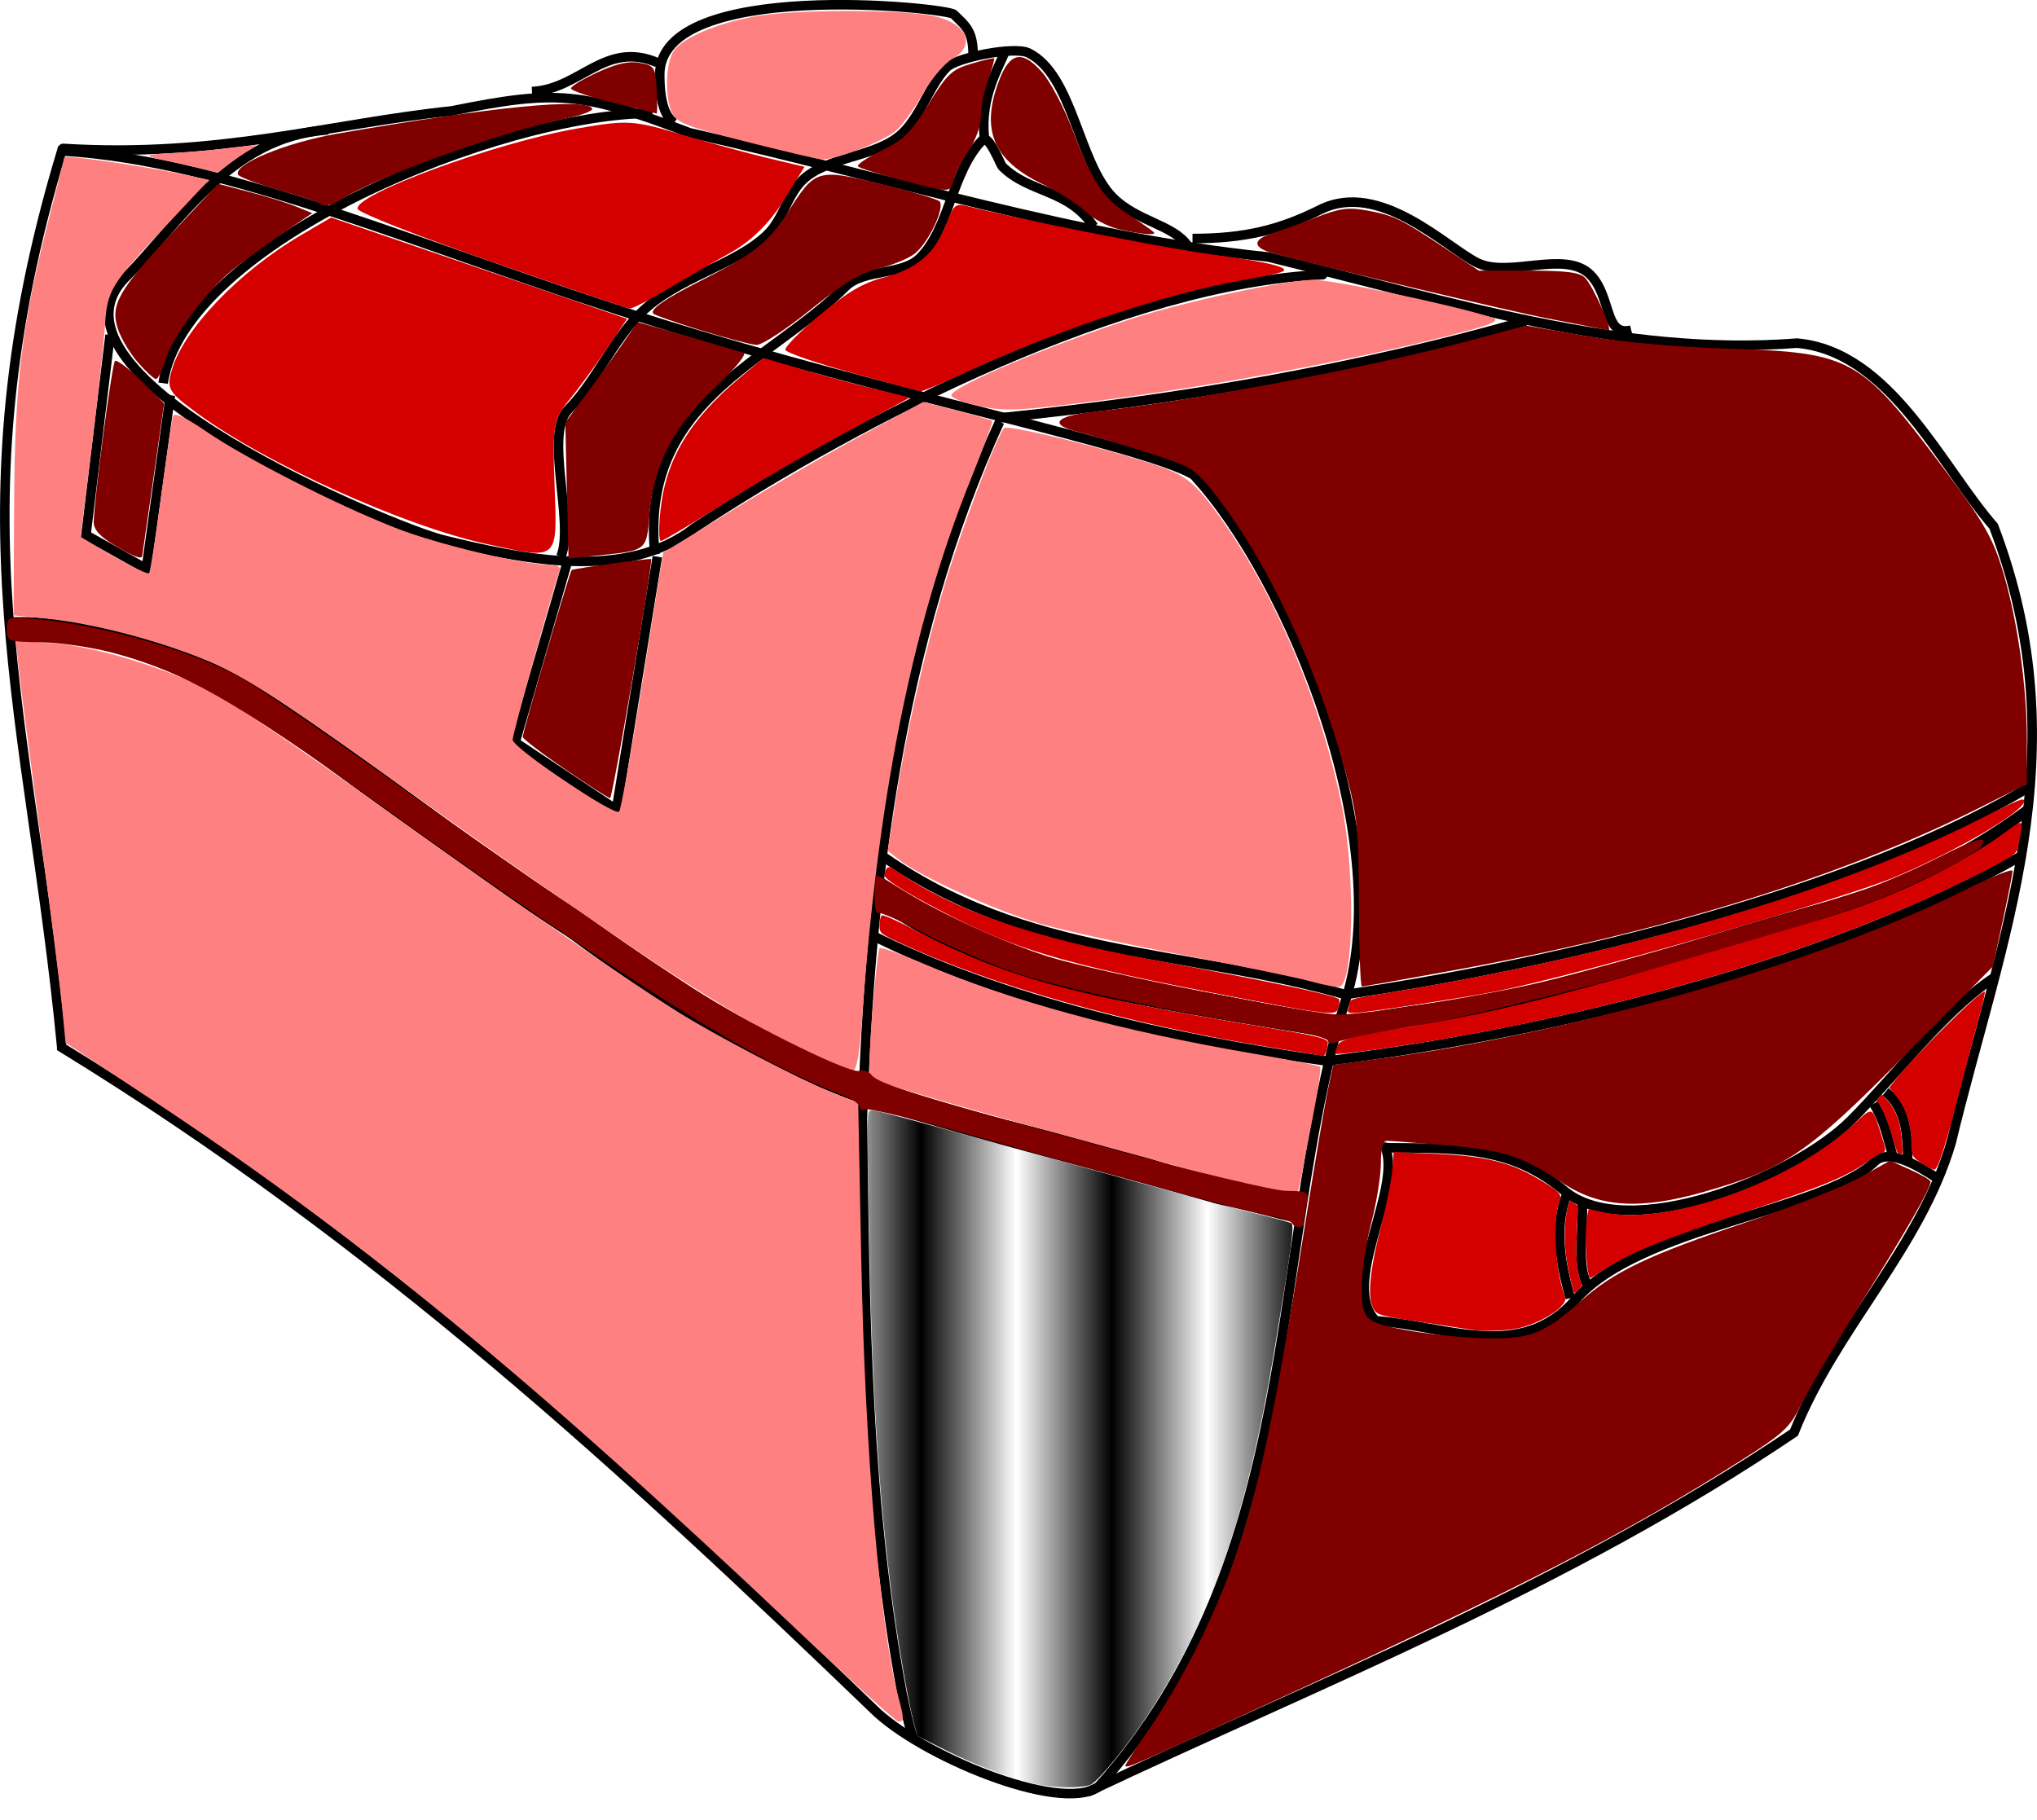
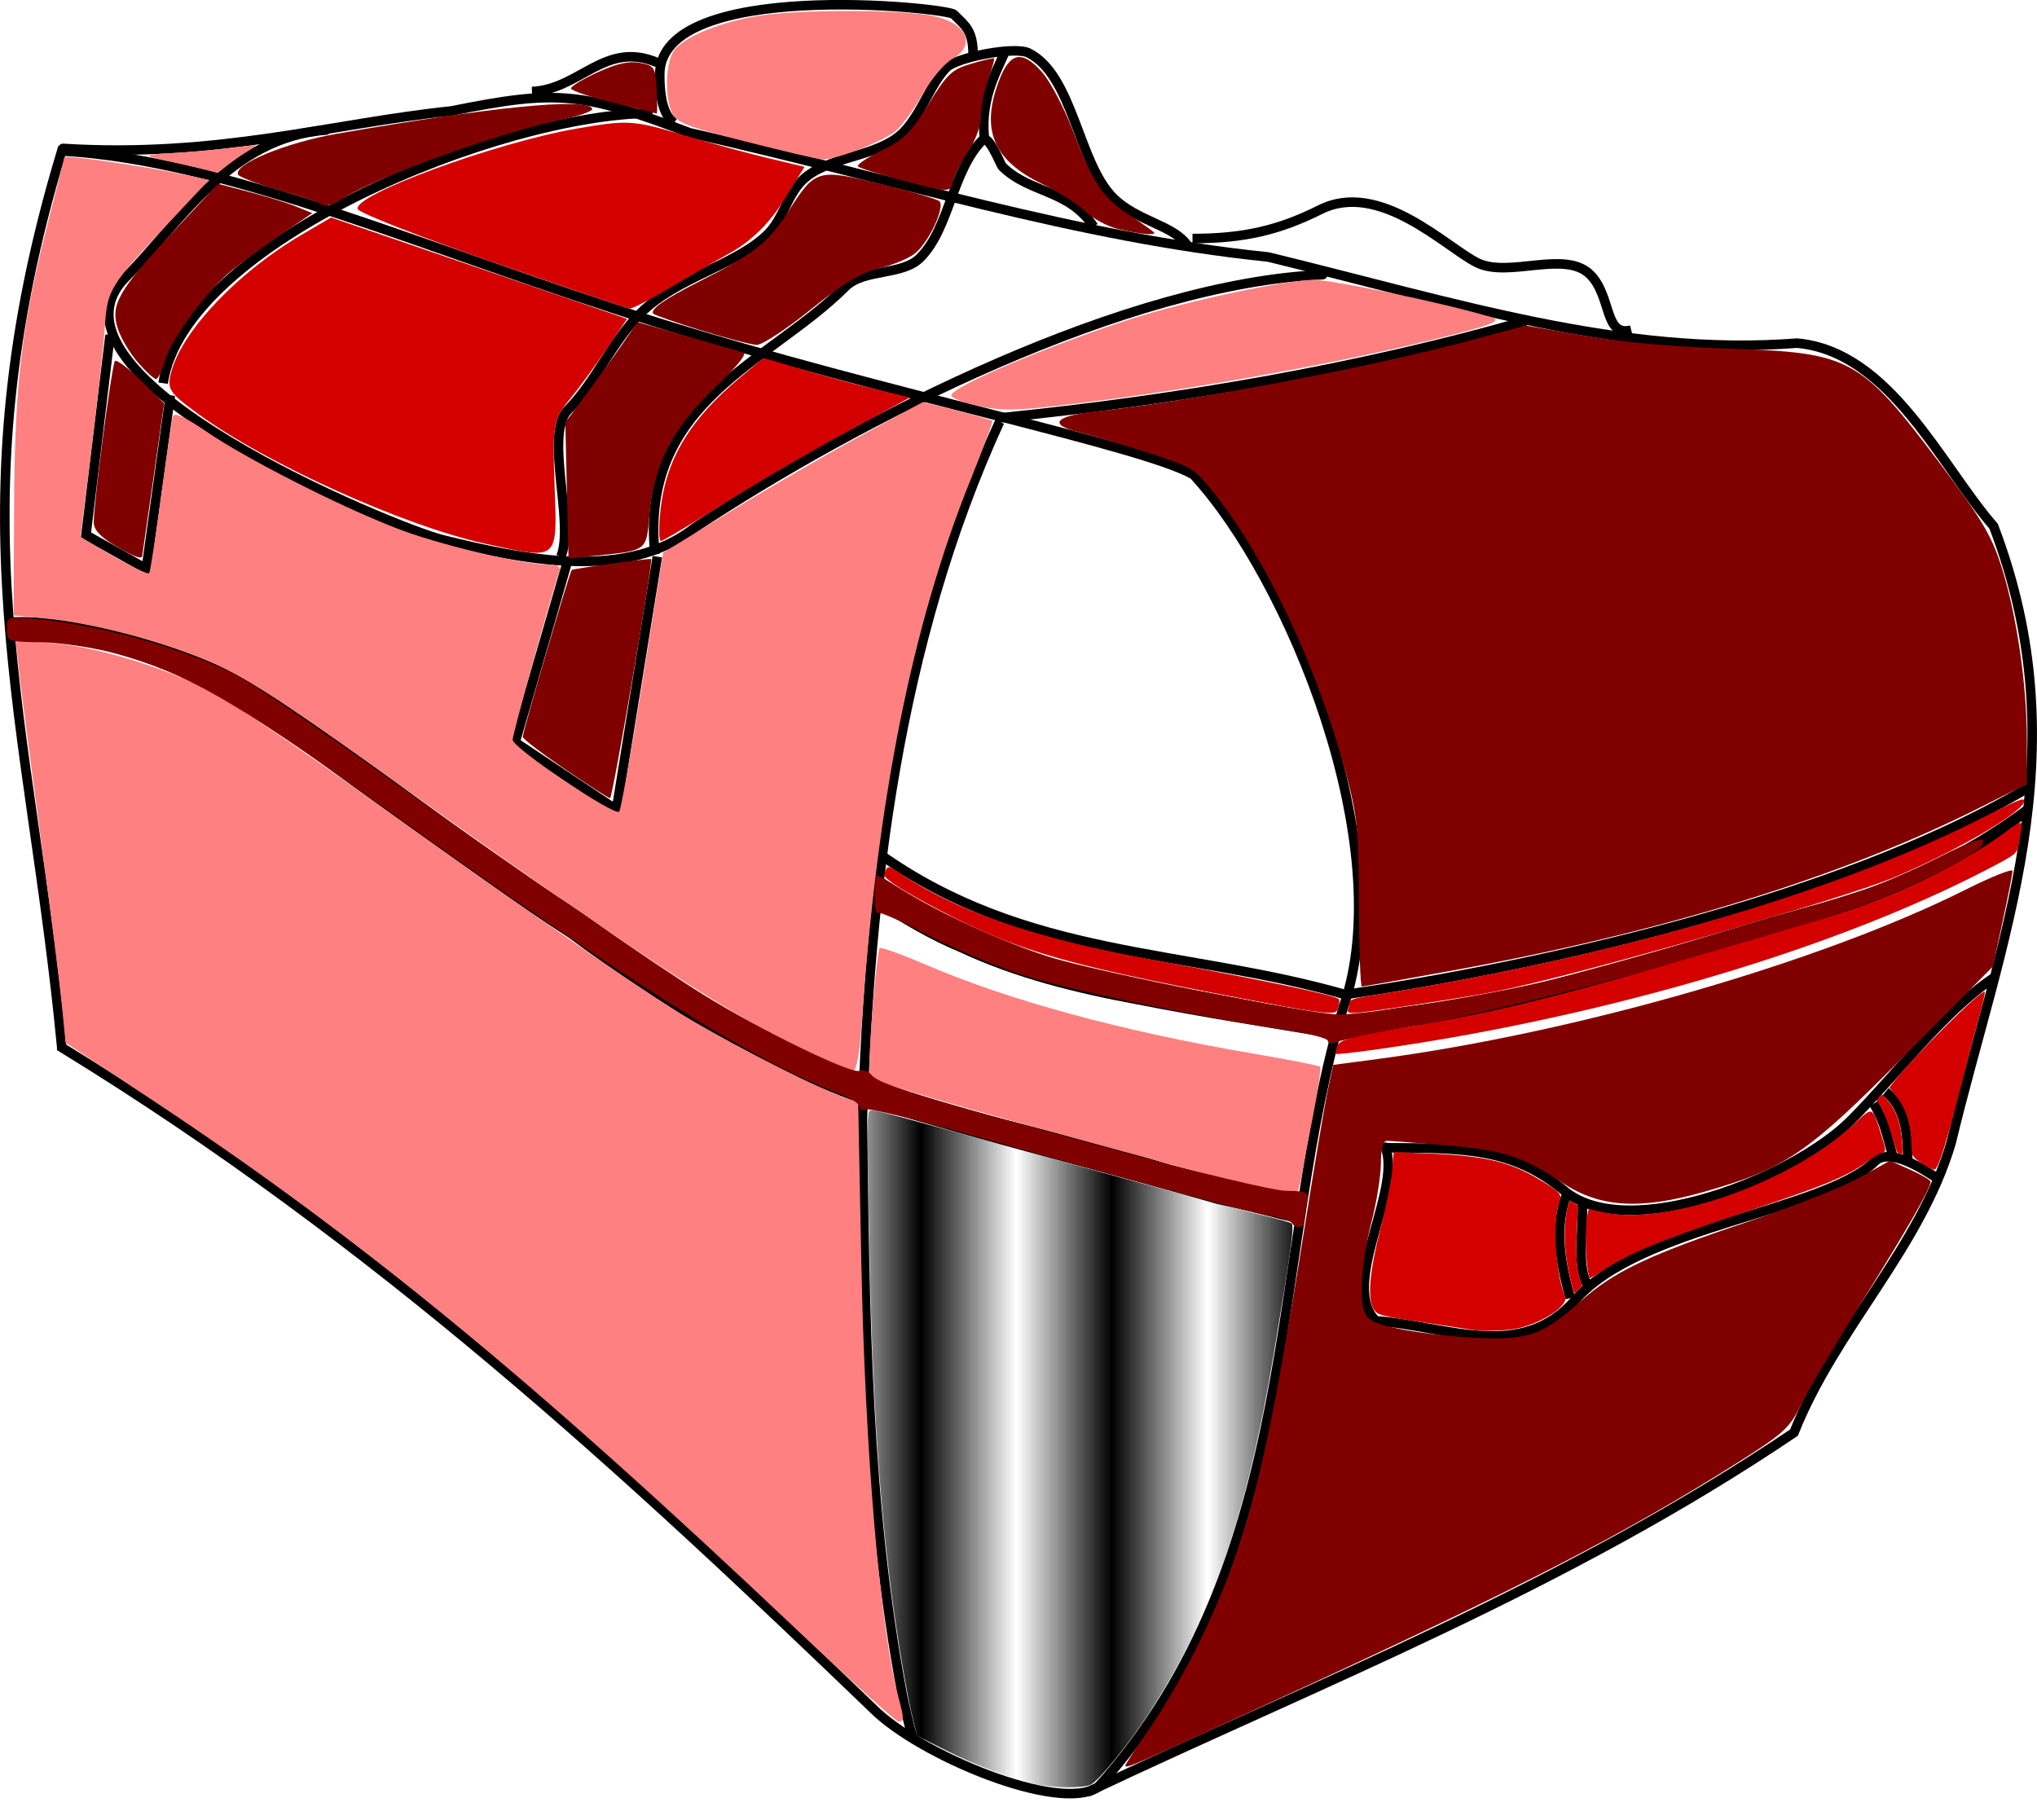
<svg xmlns="http://www.w3.org/2000/svg" id="svg9144" viewBox="0 0 213.4 190.73" version="1.1">
  <defs id="defs9146">
    <pattern id="Strips4_1" width="1.25" patternUnits="userSpaceOnUse" patternTransform="translate(0) scale(10)" height="1">
      <rect id="rect10596" y="-.5" width="1" height="2" x="0" />
    </pattern>
    <filter id="filter11401" color-interpolation-filters="sRGB">
      <feGaussianBlur id="feGaussianBlur11403" stdDeviation="1.443" />
    </filter>
  </defs>
  <g id="layer1" transform="translate(-268.53 -440.47)">
    <path id="path9173" d="m275 550.22c33.186 20.356 59.247 44.515 85 69.286 4.845 4.845 19.452 10.96 23.571 8.214 21.631-24.047 17.897-55.807 25.714-81.786 5.854-16.817-5.679-44.869-15.714-55.714-5.11-3.008-32.284-8.485-56.201-15.963-23.92-7.48-44.58-16.96-62.37-17.97-11.58 38.35-3.319 59.32 0 93.929z" stroke="#000" stroke-width="1px" fill="none" />
    <path id="path9175" d="m275.13 456.02c16.285 1.006 28.036-2.61 40.714-3.929 11.029-2.229 13.678-1.988 24.906 2.283 21.827 4.931 40.485 10.966 60.64 13.021 19.641 4.798 37.054 10.44 55.413 9.028 9.742 0.885 15.085 12.889 20.581 19.183 9.135 23.905 0.644 43.368-4.443 64.573-3.265 11.115-12.155 19.519-16.468 30.393-23.854 16.132-50.148 26.36-73.843 37.59" stroke="#000" stroke-linecap="round" stroke-width="1px" fill="none" />
    <path id="path9686" d="m269.65 505.14c8.056-0.269 18.407 3.118 25.455 6.692 11.525 7.818 22.441 16.538 34.156 24.101 8.06 5.748 16.188 11.475 25.321 15.43 11.68 5.284 24.477 7.305 36.64 11.181 4.34 1.223 9.118 2.491 13.561 3.289-0.428 3.804 1.502 2.964-8.709 0.791-12.093-3.461-24.308-6.504-36.34-10.169-11.495-4.004-21.884-10.558-31.631-17.747-11.737-7.626-22.81-16.212-34.27-24.225-6.596-3.575-13.886-6.647-21.469-6.96-4.281 0.56-3.293-0.927-2.713-2.384z" />
    <path id="path9689" d="m373.25 484.66c-10.69 23.334-13.605 49.205-14.375 73.031 0.247 20.258 0.414 40.436 4.173 60.32 0.326 1.521 0.642 3.049 1.111 4.535" stroke="#000" stroke-width="1px" fill="none" />
    <path id="path9692" d="m361.07 532.48c3.501 2.34 8.424 5.012 12.365 6.524 7.858 3.315 16.383 4.426 24.692 6.048 4.297 0.834 6.674 1.238 10.976 2.041-0.661 0.745-0.34 1.401-1.002 2.146-7.147-1.205-13.315-2.125-20.426-3.533-6.362-1.17-12.7-2.728-18.588-5.471-3.167-1.316-6.145-3.081-8.99-4.966 0.719-0.707 0.254-2.083 0.973-2.79z" />
    <path id="path9695" d="m409.39 547.16c5.339-1.392 12.155-1.673 17.503-3.033 10.578-2.317 20.863-5.761 31.274-8.708 8.342-2.22 15.707-5.454 22.642-10.658 1.279-0.981-0.004 1.025-0.341 1.606-6.9 5.422-15.134 8.926-23.576 11.201-12.994 3.676-25.826 8.138-39.2 10.273-3.045 0.241-5.993 1.036-8.98 1.606 0.65-0.77 0.028-1.518 0.678-2.288z" />
    <path id="path9698" d="m413.66 560.67c1.762 4.487-4.798 14.395-1.01 18.183 7.513 0.552 15.206 4.361 20.941-2.206 6.768-7.749 25.941-9.224 31.334-14.462 1.759-1.759 6.083 1.52 6.594 1.738" stroke="#000" stroke-linecap="round" stroke-width="1px" fill="none" />
    <path id="path9700" d="m413.67 560.73c8.24 0.037 13.332-0.011 18.748 4.512 6.651 5.554 24.014-1.384 29.979-7.35 4.617-4.617 9.788-11.492 14.9-14.9" stroke="#000" stroke-linecap="round" stroke-width="1px" fill="none" />
    <path id="path9702" d="m434.29 566.29c0.154 3.346-0.706 6.977 0.714 9.107" stroke="#000" stroke-width="1px" fill="none" />
    <path id="path9704" d="m432.68 565.58c-1.494 3.729-0.448 8.076 0.357 10.893" stroke="#000" stroke-width="1px" fill="none" />
    <path id="path9706" d="m466.07 554.86c2.165 1.753 2.321 4.571 2.321 7.5" stroke="#000" stroke-width="1px" fill="none" />
    <path id="path9708" d="m464.82 556.11c1.133 1.819 1.47 3.627 1.964 5.357" stroke="#000" stroke-width="1px" fill="none" />
    <path id="path9710" d="m373.39 484.24c18.927-1.911 37.715-5.202 54.821-10.089" stroke="#000" stroke-linecap="round" stroke-width="1px" fill="none" />
    <path id="path9712" d="m360.54 529.86c15.518 11.095 31.985 9.98 48.929 14.821 18.495-2.703 51.006-9.508 71.429-21.607" stroke="#000" stroke-width="1px" fill="none" />
-     <path id="path9714" d="m359.82 538.43c13.838 6.936 31.06 10.872 47.679 13.214 24.405-2.975 53.405-10.409 72.762-21.481" stroke="#000" stroke-linecap="round" stroke-width="1px" fill="none" />
    <path id="path9716" d="m302.67 454.1c-10.081 0.736-15.524 9.968-20.961 15.405-10.446 10.446 28.342 26.339 33.209 27.527 8.277 2.02 19.244 4.394 26.39-1.263 17.507-11.574 45.242-25.629 65.786-26.516" stroke="#000" stroke-linecap="round" stroke-width="1px" fill="none" />
    <path id="path9718" d="m280.06 475.57-2.525 20.961 6.314 3.535 2.525-18.183" stroke="#000" stroke-width="1px" fill="none" />
    <path id="path9720" d="m328.05 499.05-5.556 19.193 10.607 7.071 4.293-26.516" stroke="#000" stroke-width="1px" fill="none" />
    <path id="path9722" d="m285.62 480.62c2.127-14.723 35.35-28.284 51.265-28.284" stroke="#000" stroke-width="1px" fill="none" />
    <path id="path9724" d="m337.14 498.55c-1.635-16.069 11.962-20.043 19.951-28.032 1.922-1.922 5.933-1.135 7.829-3.03 3.108-3.108 3.332-9.141 6.566-12.374 0.603-0.603 1.901 2.658 2.02 2.778 2.869 2.869 6.96 2.359 9.596 6.313" stroke="#000" stroke-width="1px" fill="none" />
    <path id="path9726" d="m327.29 498.8c1.453-3.505-1.776-12.872 0.758-15.405 2.848-2.848 4.583-7.109 7.576-10.102 3.83-3.83 10.066-5.015 13.385-8.334 1.515-1.515 2.02-4.041 3.535-5.556 2.638-2.638 7.934-2.378 10.607-5.051 1.925-1.925 2.838-5.111 4.546-6.819 1.046-1.046 7.13-2.243 8.586-1.515 4.662 2.331 5.193 11.506 8.839 15.152 2.525 2.525 6.365 2.855 7.829 5.051" stroke="#000" stroke-width="1px" fill="none" />
    <path id="path9728" d="m371.74 455.61c-0.678-4.44 1.082-7.407 2.02-9.596" stroke="#000" stroke-width="1px" fill="none" />
    <path id="path9730" d="m324.26 450.06c5.023-0.219 7.651-5.379 13.132-3.03" stroke="#000" stroke-width="1px" fill="none" />
    <path id="path9732" d="m339.16 453.34c-0.721-0.481-1.515-1.645-1.515-5.051 0-10.146 30.098-7.025 30.81-6.313 1.207 1.207 2.02 1.668 2.02 4.293" stroke="#000" stroke-width="1px" fill="none" />
    <path id="path9734" d="m439.42 475.06c-2.854 0.733-2.036-3.551-4.293-5.808-2.65-2.65-8.543 0.4-11.869-1.263-3.253-1.627-10.19-8.668-16.415-5.556-4.207 2.103-7.874 3.03-13.385 3.03" stroke="#000" stroke-width="1px" fill="none" />
-     <path id="path9736" fill="#ff8080" d="m405.82 543.29c-1.389-0.385-7.298-1.604-13.132-2.709s-12.652-2.598-15.152-3.317c-4.555-1.31-12.599-4.954-14.822-6.714l-1.185-0.938 0.829-5.264c1.146-7.279 3.086-15.807 5.163-22.689 1.765-5.849 5.452-15.55 6.206-16.33 0.426-0.44 12.478 2.581 16.898 4.236 1.958 0.733 3.057 1.595 4.622 3.624 6.268 8.124 11.479 20.038 13.847 31.657 1.426 6.999 1.277 18.662-0.243 19.024-0.278 0.066-1.641-0.195-3.03-0.579z" />
    <path id="path9738" fill="#ff8080" d="m398.24 564.32c-7.369-1.851-26.972-7.256-33.461-9.226l-5.177-1.571 0.025-1.814c0.041-3.052 0.804-11.65 1.056-11.902 0.13-0.13 2.27 0.638 4.755 1.707 8.82 3.796 20.691 7.022 34.451 9.361 3.685 0.626 6.803 1.242 6.93 1.369s-0.192 2.377-0.708 5.001c-0.516 2.624-1.087 5.624-1.27 6.665-0.183 1.042-0.493 1.874-0.689 1.85-0.196-0.024-2.856-0.672-5.912-1.44z" />
    <path id="path9740" fill="#ff8080" d="m352.18 611.39c-28.371-26.843-45.921-41.255-68.14-55.953l-8.644-5.718-0.356-3.699c-0.196-2.034-1.225-10.176-2.287-18.094-1.062-7.917-2.076-15.736-2.252-17.375l-0.321-2.98 3.931 0.303c4.404 0.34 11.511 2.483 16.382 4.941 1.76 0.888 9.791 6.322 17.847 12.076 15.824 11.303 25.818 18.224 31.129 21.56 3.958 2.486 12.743 7.072 16.395 8.558l2.572 1.047 0.321 16.366c0.396 20.199 1.974 38.762 3.902 45.913 0.597 2.215 0.598 2.525 0.006 2.525-0.262 0-4.98-4.262-10.485-9.47h-0z" />
    <path id="path9742" fill="#ff8080" d="m352.79 550.47c-8.624-4.143-17.125-9.737-44.946-29.569-10.506-7.489-14.052-9.739-17.767-11.268-5.175-2.131-11.873-3.865-16.836-4.36l-3.283-0.327 0.052-11.617c0.057-12.815 0.814-18.97 3.716-30.228 0.844-3.275 1.535-6.038 1.535-6.14 0-0.302 8.362 0.909 12.759 1.848l2.404 0.513-4.106 4.376c-6.336 6.753-6.535 7.075-6.805 11.029-0.13 1.897-0.755 7.62-1.391 12.717l-1.155 9.268 1.042 0.632c3.254 1.975 5.947 3.369 6.139 3.177 0.121-0.121 0.686-3.72 1.255-8 0.57-4.279 1.131-8.073 1.248-8.432 0.144-0.442 1.271 0.073 3.504 1.602 4.074 2.79 13.655 7.681 19.705 10.059 4.38 1.722 13.403 3.891 16.187 3.891 0.867 0 1.261 0.225 1.108 0.631-0.644 1.708-4.921 17.102-4.921 17.713 0 0.841 10.694 8.052 11.162 7.527 0.179-0.201 1.288-6.388 2.465-13.749l2.14-13.385 7.142-4.382c3.928-2.41 10.056-5.963 13.617-7.896l6.475-3.514 3.546 0.912c1.95 0.502 3.615 0.986 3.7 1.077 0.085 0.091-0.948 2.892-2.296 6.226-6.083 15.05-9.761 33.449-11.385 56.947-0.213 3.086-0.55 4.921-0.902 4.914-0.309-0.006-2.608-0.993-5.108-2.194z" />
    <path id="path9744" fill="#ff8080" d="m346.63 455.3c-6.114-1.551-7.241-1.99-7.702-3.003-0.774-1.699-0.667-5.28 0.196-6.511 1.029-1.469 5.115-3.115 9.197-3.705 4.03-0.583 13.373-0.614 17.288-0.058 4.049 0.575 5.46 3.051 2.65 4.649-0.79 0.449-2.14 2.046-2.998 3.547-0.859 1.501-2.097 3.232-2.751 3.847-1.213 1.139-6.455 3.195-7.912 3.103-0.443-0.028-4.028-0.869-7.967-1.868z" />
    <path id="path9746" fill="#ff8080" d="m370.34 482.84c-1.181-0.284-2.147-0.707-2.147-0.939 0-0.904 10.329-5.287 19.018-8.07 5.524-1.769 15.442-3.903 18.794-4.043 1.815-0.076 14.059 2.478 18.702 3.902 1.131 0.347 0.38 0.713-3.562 1.739-10.519 2.737-26.491 5.683-39.398 7.265-7.13 0.874-8.319 0.889-11.408 0.147z" />
    <path id="path9748" fill="#ff8080" d="m289.45 458.11c-0.938-0.236-2.498-0.593-3.467-0.791-0.969-0.199-1.782-0.421-1.806-0.494-0.05-0.151 0.639-0.237 2.748-0.341 1.845-0.091 3.552-0.25 6.229-0.581 1.169-0.144 2.152-0.236 2.184-0.204 0.032 0.032-0.214 0.216-0.547 0.408-0.779 0.449-2.086 1.361-2.833 1.977-0.322 0.266-0.635 0.477-0.694 0.47-0.06-0.007-0.876-0.207-1.813-0.443z" />
    <path id="path9750" fill="#800000" d="m403.89 568.64c-0.149-0.241-1.129-0.576-2.176-0.744-2.089-0.334-14.646-3.726-31.323-8.461-5.902-1.676-10.959-2.905-11.238-2.733-0.279 0.173-0.508 0.071-0.508-0.225 0-0.296-0.966-0.92-2.147-1.387-9.716-3.837-21.497-11.254-48.405-30.475-15.17-10.836-20.119-13.66-27.483-15.678-2.222-0.609-5.688-1.134-7.7-1.167-3.59-0.059-3.66-0.085-3.662-1.375-0.002-1.277 0.075-1.309 2.65-1.101 7.043 0.567 16.713 3.321 21.998 6.266 1.473 0.821 7.383 4.83 13.132 8.908 16.213 11.502 30.216 21.143 35.164 24.211 5.958 3.694 15.467 8.335 16.369 7.988 0.395-0.152 0.973 0.05 1.285 0.449 0.723 0.924 4.92 2.219 24.828 7.664 9.018 2.466 17.221 4.436 18.582 4.462 2.407 0.046 2.433 0.064 2.147 1.498-0.16 0.799-0.29 1.651-0.29 1.894 0 0.571-0.869 0.573-1.222 0.003v0z" />
    <path id="path9752" fill="#800000" d="m407.64 549.53c0-0.259-1.875-0.755-4.167-1.1-10.186-1.536-23.286-4.286-28.158-5.91-2.917-0.973-7.383-2.878-9.925-4.235s-4.758-2.33-4.925-2.163c-0.167 0.167-0.303-0.644-0.303-1.801 0-1.157 0.118-2.104 0.263-2.104 0.144 0 1.224 0.608 2.399 1.351 3.917 2.476 10.669 5.577 15.521 7.127 4.97 1.588 27.888 6.143 30.557 6.073 3.442-0.09 15.575-2.052 21.466-3.47 6.111-1.472 27.417-7.594 33.588-9.652 1.667-0.556 5.045-2.026 7.507-3.267 4.221-2.127 5.387-2.441 4.652-1.252-0.485 0.786-6.664 3.95-10.918 5.593-9.648 3.725-35.785 10.9-47.708 13.097-4.445 0.819-8.479 1.646-8.965 1.838-0.486 0.192-0.884 0.137-0.884-0.123z" />
    <path id="path9754" fill="#800000" d="m282.99 478.46c-0.833-0.948-1.78-2.531-2.105-3.516-0.832-2.519 0.037-4.051 5.765-10.164l4.732-5.051 3.242 0.848c1.783 0.466 4.002 1.158 4.931 1.537l1.689 0.689-3.245 2.209c-1.785 1.215-4.106 2.91-5.159 3.767-2.656 2.161-6.285 7.05-6.997 9.424-0.327 1.09-0.762 1.982-0.967 1.982-0.205 0-1.054-0.776-1.887-1.724z" />
    <path id="path9756" fill="#800000" d="m302.02 461.78c-0.123-0.123-2.04-0.748-4.26-1.389-2.22-0.641-4.146-1.365-4.28-1.61-0.583-1.065 4.982-3.368 10.414-4.311 16.173-2.806 25.973-3.774 26.677-2.635 0.149 0.241-1.144 0.727-2.874 1.08-6.59 1.344-20.017 6.188-23.335 8.418-1.009 0.678-1.934 0.854-2.342 0.446z" />
-     <path id="path9758" fill="#800000" d="m280.49 497.58c-1.488-0.892-2.145-1.627-2.141-2.394 0.011-2.163 1.908-16.574 2.223-16.889 0.176-0.176 1.407 0.75 2.735 2.058l2.415 2.378-1.136 7.945c-0.625 4.37-1.148 8.002-1.164 8.072-0.079 0.357-0.995-0.009-2.932-1.17z" />
+     <path id="path9758" fill="#800000" d="m280.49 497.58c-1.488-0.892-2.145-1.627-2.141-2.394 0.011-2.163 1.908-16.574 2.223-16.889 0.176-0.176 1.407 0.75 2.735 2.058l2.415 2.378-1.136 7.945c-0.625 4.37-1.148 8.002-1.164 8.072-0.079 0.357-0.995-0.009-2.932-1.17" />
    <path id="path9760" fill="#800000" d="m327.71 521.06c-2.431-1.659-4.419-3.18-4.418-3.381 0.002-0.54 4.936-17.349 5.133-17.487 0.22-0.153 8.228-1.256 8.319-1.145 0.217 0.264-4.044 25.081-4.302 25.057-0.172-0.016-2.301-1.386-4.732-3.044z" />
    <path id="path9762" fill="#800000" d="m327.92 491.86-0.166-7.132 2.187-2.946c1.203-1.62 2.907-3.985 3.787-5.255l1.6-2.31 5.219 1.495c2.87 0.822 5.511 1.594 5.869 1.715 0.388 0.131-0.787 1.575-2.91 3.578-4.427 4.176-6.5 8.154-6.931 13.298-0.33 3.936-0.19 3.825-5.569 4.385l-2.917 0.303-0.166-7.132z" />
    <path id="path9764" fill="#800000" d="m342.03 475.1c-2.613-0.805-4.886-1.599-5.05-1.763-0.416-0.416 1.192-1.547 4.75-3.341 5.808-2.928 7.311-4.106 9.362-7.335 2.844-4.479 3.051-4.54 9.755-2.903 3.097 0.756 5.839 1.564 6.094 1.796 0.642 0.584-1.127 4.349-2.583 5.493-0.646 0.508-2.33 1.201-3.741 1.54-1.936 0.464-3.7 1.529-7.191 4.341-2.544 2.049-5.08 3.705-5.636 3.681-0.556-0.025-3.148-0.704-5.761-1.509z" />
    <path id="path9766" fill="#800000" d="m332.76 451.23c-2.43-0.6-4.419-1.274-4.419-1.497-0.001-0.224 1.262-0.985 2.807-1.692 1.999-0.915 3.272-1.198 4.419-0.981 1.531 0.289 1.619 0.431 1.754 2.829 0.078 1.388 0.078 2.503 0 2.478-0.078-0.025-2.13-0.537-4.561-1.136z" />
    <path id="path9768" fill="#800000" d="m362.85 459.31c-2.272-0.598-4.268-1.228-4.436-1.399-0.168-0.171 0.938-0.92 2.458-1.663 2.343-1.146 3.094-1.888 4.941-4.886 1.937-3.142 2.431-3.609 4.451-4.209 1.25-0.371 2.332-0.625 2.405-0.564 0.072 0.061-0.212 1.085-0.631 2.274-0.42 1.189-0.763 2.919-0.763 3.844 0 0.966-0.543 2.482-1.276 3.561-0.702 1.034-1.408 2.408-1.57 3.053-0.347 1.383-0.283 1.384-5.579-0.011z" />
    <path id="path9770" fill="#800000" d="m385.68 464.47c-1.105-0.259-2.648-1.088-3.429-1.843-0.781-0.755-2.828-2.055-4.551-2.888-5.139-2.487-6.466-5.694-4.492-10.859 1.132-2.961 2.422-3.197 4.504-0.826 0.845 0.962 2.263 3.644 3.152 5.96 2.192 5.713 3.183 7.188 6.099 9.078 1.372 0.889 2.494 1.691 2.494 1.784 0 0.273-1.628 0.099-3.777-0.404z" />
-     <path id="path9772" fill="#800000" d="m435.67 474.81c-0.556-0.118-2.828-0.56-5.051-0.982-3.544-0.673-23.405-5.387-28.696-6.811-2.201-0.592-2.226-1.45-0.062-2.123 0.816-0.254 2.847-0.989 4.514-1.635 2.543-0.985 3.417-1.101 5.437-0.721 2.784 0.524 3.441 0.844 8.154 3.973l3.489 2.316h5.205c3.97 0 5.376 0.18 5.925 0.758 0.866 0.911 2.943 5.58 2.446 5.497-0.193-0.032-0.805-0.155-1.361-0.273z" />
    <path id="path9774" fill="#800000" d="m410.89 535.12c-0.025-7.851-0.164-9.212-1.401-13.763-2.991-11.008-8.137-22.001-13.537-28.922-2.284-2.926-2.456-3.034-7.324-4.582-2.742-0.872-5.965-1.828-7.164-2.125-3.13-0.776-2.401-1.679 1.715-2.124 10.249-1.108 28.743-4.617 39.498-7.495l5.699-1.525 6.17 1.069c3.872 0.671 9.557 1.177 15.262 1.358 12.591 0.401 13.63 0.971 21.991 12.074 4.305 5.716 5.372 7.505 6.391 10.713 1.598 5.031 2.674 12.324 2.677 18.147l0.003 4.667-5.026 2.522c-14.326 7.189-33.093 12.997-54.788 16.956-5.258 0.959-9.69 1.744-9.849 1.744-0.159 0-0.302-3.921-0.318-8.713h-0z" />
    <path id="path9776" fill="#800000" d="m386.43 625.44c0-0.117 1.262-2.044 2.804-4.283s3.907-6.405 5.256-9.258c4.909-10.387 6.734-17.728 10.835-43.573 0.969-6.111 2.014-12.274 2.321-13.695l0.558-2.584 4.645-0.616c20.781-2.755 46.458-10.15 61.592-17.741 2.708-1.358 4.925-2.243 4.925-1.965 0 0.278-0.464 2.645-1.031 5.261l-1.031 4.757-9.197 9.271c-10.3 10.383-12.485 11.873-21 14.315-6.72 1.928-10.976 1.67-14.844-0.898-4.258-2.827-6.196-3.454-12.244-3.959-3.056-0.255-5.84-0.468-6.187-0.473-0.416-0.005-0.634 0.808-0.64 2.391-0.005 1.319-0.455 4.104-1.002 6.187-0.546 2.083-0.997 5.09-1.002 6.681-0.007 2.455 0.163 3.002 1.128 3.613 1.333 0.845 8.251 1.829 12.859 1.829 3.765 0 5.402-0.713 8.966-3.908 3.437-3.08 7.132-4.84 17.348-8.262 4.808-1.61 10.159-3.72 11.891-4.689l3.149-1.761 2.125 0.952c1.169 0.523 2.125 1.085 2.125 1.249 0 0.701-2.479 5.037-7.154 12.511-2.753 4.402-5.617 9.249-6.364 10.772-1.224 2.495-1.858 3.086-6.421 5.978-11.877 7.528-22.868 13.202-47.653 24.602-16.303 7.498-16.756 7.696-16.756 7.297z" />
    <path id="path9778" fill="#d40000" d="m422.79 579.81c-0.208-0.04-2.524-0.394-5.146-0.787-4.413-0.66-4.798-0.76-5.177-1.339-0.721-1.103-0.489-3.899 0.714-8.601 0.586-2.292 1.131-5.008 1.21-6.036l0.144-1.869 3.938 0.164c5.513 0.23 8.182 0.855 11.135 2.609 2.393 1.421 2.593 1.637 2.28 2.46-0.716 1.882-0.434 7.167 0.516 9.664 0.214 0.563 0.153 0.768-0.403 1.348-0.889 0.928-2.987 1.952-4.637 2.263-1.25 0.236-3.663 0.301-4.574 0.124z" />
    <path id="path9780" fill="#d40000" d="m434.82 573.22c-0.201-1.469-0.208-4.337-0.012-5.315l0.148-0.742 1.683 0.355c6.638 1.403 19.659-3.228 26.149-9.299 1.959-1.833 1.86-1.869 2.787 1.02 0.549 1.71 0.567 1.903 0.188 1.986-0.231 0.05-0.945 0.475-1.587 0.945-2.107 1.541-4.599 2.567-13.008 5.357-8.351 2.771-12.026 4.274-14.558 5.955-0.754 0.501-1.429 0.91-1.5 0.91s-0.201-0.527-0.29-1.172z" />
    <path id="path9782" fill="#d40000" d="m470.02 562.46c-1.184-0.742-1.254-0.875-1.259-2.364-0.005-1.752-0.577-3.514-1.52-4.688l-0.787-0.979 0.541-0.69c2.031-2.593 9.168-9.658 9.461-9.365 0.061 0.061-0.172 1.128-0.518 2.372s-1.256 4.705-2.023 7.691c-1.589 6.189-2.356 8.588-2.743 8.582-0.148-0.002-0.667-0.254-1.153-0.558z" />
    <path id="path9784" fill="#d40000" d="m403.22 545.95c-22.774-4.259-27.746-5.65-36.401-10.188-3.573-1.873-5.648-3.199-5.643-3.606 0.002-0.175 0.103-0.475 0.224-0.666 0.177-0.279 0.437-0.198 1.322 0.408 5.737 3.936 14.028 6.817 25.977 9.028 12.989 2.404 19.682 3.816 20.108 4.242 0.066 0.066 0.045 0.417-0.047 0.78-0.147 0.585-0.286 0.658-1.212 0.638-0.575-0.013-2.523-0.3-4.329-0.637z" />
-     <path id="path9788" fill="#d40000" d="m406.38 550.98c-0.347-0.059-2.393-0.392-4.546-0.74-15.144-2.451-29.262-6.436-39.207-11.068-1.881-0.876-1.957-0.945-1.957-1.773 0-0.474 0.114-0.932 0.254-1.018 0.14-0.086 1.759 0.637 3.599 1.608 9.072 4.787 16.295 6.787 36.553 10.12 5.36 0.882 6.567 1.177 6.563 1.605-0.006 0.547-0.304 1.443-0.468 1.408-0.088-0.019-0.444-0.082-0.791-0.141z" />
    <path id="path9790" fill="#d40000" d="m409.76 546.21c0.084-0.22 0.153-0.55 0.153-0.735 0-0.221 0.622-0.433 1.831-0.624 25.619-4.037 48.725-10.724 64.287-18.604 4.058-2.055 4.615-2.275 4.546-1.796-0.165 1.138-6.927 5.099-13.45 7.88-5.335 2.274-33.108 10.254-41.683 11.976-3.304 0.664-14.002 2.301-15.034 2.301-0.629 0-0.771-0.087-0.651-0.399z" />
    <path id="path9792" fill="#d40000" d="m408.4 550.87c0-0.106 0.103-0.462 0.228-0.792 0.26-0.684 1.06-0.89 8.596-2.214 8.837-1.552 14.67-3.012 30.413-7.607 12.416-3.624 15.121-4.483 18.635-5.913 4.604-1.874 9.639-4.613 12.513-6.808 1.394-1.064 1.668-1.099 1.499-0.188-0.071 0.382-0.198 1.113-0.281 1.625-0.141 0.868-0.3 1.01-2.353 2.103-14.021 7.464-34.089 13.912-55.487 17.829-5.85 1.071-13.763 2.201-13.763 1.965z" />
    <path id="path9794" fill="#d40000" d="m433.13 574.84c-0.368-1.518-0.54-2.559-0.638-3.856-0.12-1.578 0.066-3.596 0.417-4.538l0.075-0.202 0.433 0.274 0.433 0.274-0.054 1.044c-0.212 4.096-0.16 5.427 0.266 6.706l0.22 0.662-0.38 0.387c-0.209 0.213-0.406 0.387-0.438 0.387-0.032 0-0.182-0.512-0.334-1.138z" />
    <path id="path9796" fill="#d40000" d="m467.49 561.35c-0.197-0.055-0.263-0.21-0.634-1.487-0.613-2.109-1.305-3.754-1.666-3.96-0.142-0.081-0.126-0.123 0.172-0.423l0.33-0.333 0.456 0.484c1.048 1.114 1.548 2.55 1.67 4.792 0.032 0.581 0.021 1.001-0.026 0.996-0.044-0.005-0.18-0.036-0.301-0.07z" />
    <path id="path9798" fill="#d40000" d="m319.46 497.46c-8.665-1.904-23.051-8.404-30.203-13.646-3.096-2.269-3.293-2.6-2.729-4.566 1.218-4.245 7.031-10.321 13.52-14.129l3.167-1.859 15.504 5.309 15.504 5.309-2.189 3.229c-1.204 1.776-2.968 4.176-3.921 5.332-1.613 1.959-1.714 2.569-1.483 8.929 0.289 7.932 0.476 7.773-7.171 6.093z" />
    <path id="path9800" fill="#d40000" d="m320.13 467.93c-7.637-2.657-13.994-5.159-14.128-5.561-0.491-1.474 14.365-6.932 22.928-8.422 5.331-0.928 5.917-0.894 11.071 0.638 2.993 0.89 7.101 2.01 9.128 2.49l3.686 0.873-2.217 3.567c-1.44 2.316-3.358 4.206-5.471 5.391-1.79 1.003-4.803 2.748-6.695 3.877s-3.66 2.036-3.929 2.015c-0.269-0.021-6.736-2.212-14.373-4.869z" />
-     <path id="path9802" fill="#d40000" d="m357.77 479.54c-3.731-1.035-6.863-2.119-6.96-2.409-0.097-0.29 1.546-1.952 3.65-3.692 2.92-2.416 4.508-3.341 6.707-3.909 3.409-0.881 5.323-2.527 6.49-5.581 0.768-2.011 0.972-2.19 2.155-1.892 5.751 1.449 20.61 4.388 25.551 5.054 6.389 0.861 8.679 1.454 7.324 1.896-0.417 0.136-2.349 0.53-4.293 0.876-7.93 1.412-19.426 5.28-29.135 9.803-2.135 0.994-4.067 1.792-4.293 1.772-0.227-0.02-3.465-0.883-7.196-1.917z" />
    <path id="path9804" fill="#d40000" d="m337.71 494.04c0.568-5.434 3.032-9.561 8.382-14.04l2.419-2.025 3.979 1.18c2.188 0.649 5.64 1.583 7.671 2.075l3.691 0.894-6.974 3.795c-3.836 2.087-9.619 5.469-12.852 7.514-3.233 2.046-6.049 3.719-6.259 3.719-0.21 0-0.235-1.401-0.056-3.113z" />
    <path id="path9806" filter="url(#filter11401)" d="m377.1 627.41c-2.648-0.587-6.337-1.965-9.407-3.514l-3.085-1.556-0.422-1.67c-0.59-2.336-1.652-8.555-2.237-13.1-1.459-11.333-2.109-22.234-2.428-40.725-0.171-9.932-0.168-10.038 0.333-10.038 0.538 0 2.034 0.403 22.802 6.147 7.292 2.017 14.963 4.076 17.046 4.576 2.083 0.5 3.932 0.999 4.107 1.108 0.34 0.212 0.034 2.489-1.846 13.722-2.865 17.124-6.558 27.696-13.215 37.834-1.996 3.04-5.169 6.915-5.955 7.273-0.835 0.38-3.86 0.351-5.694-0.056z" fill="url(#Strips4_1)" />
  </g>
</svg>